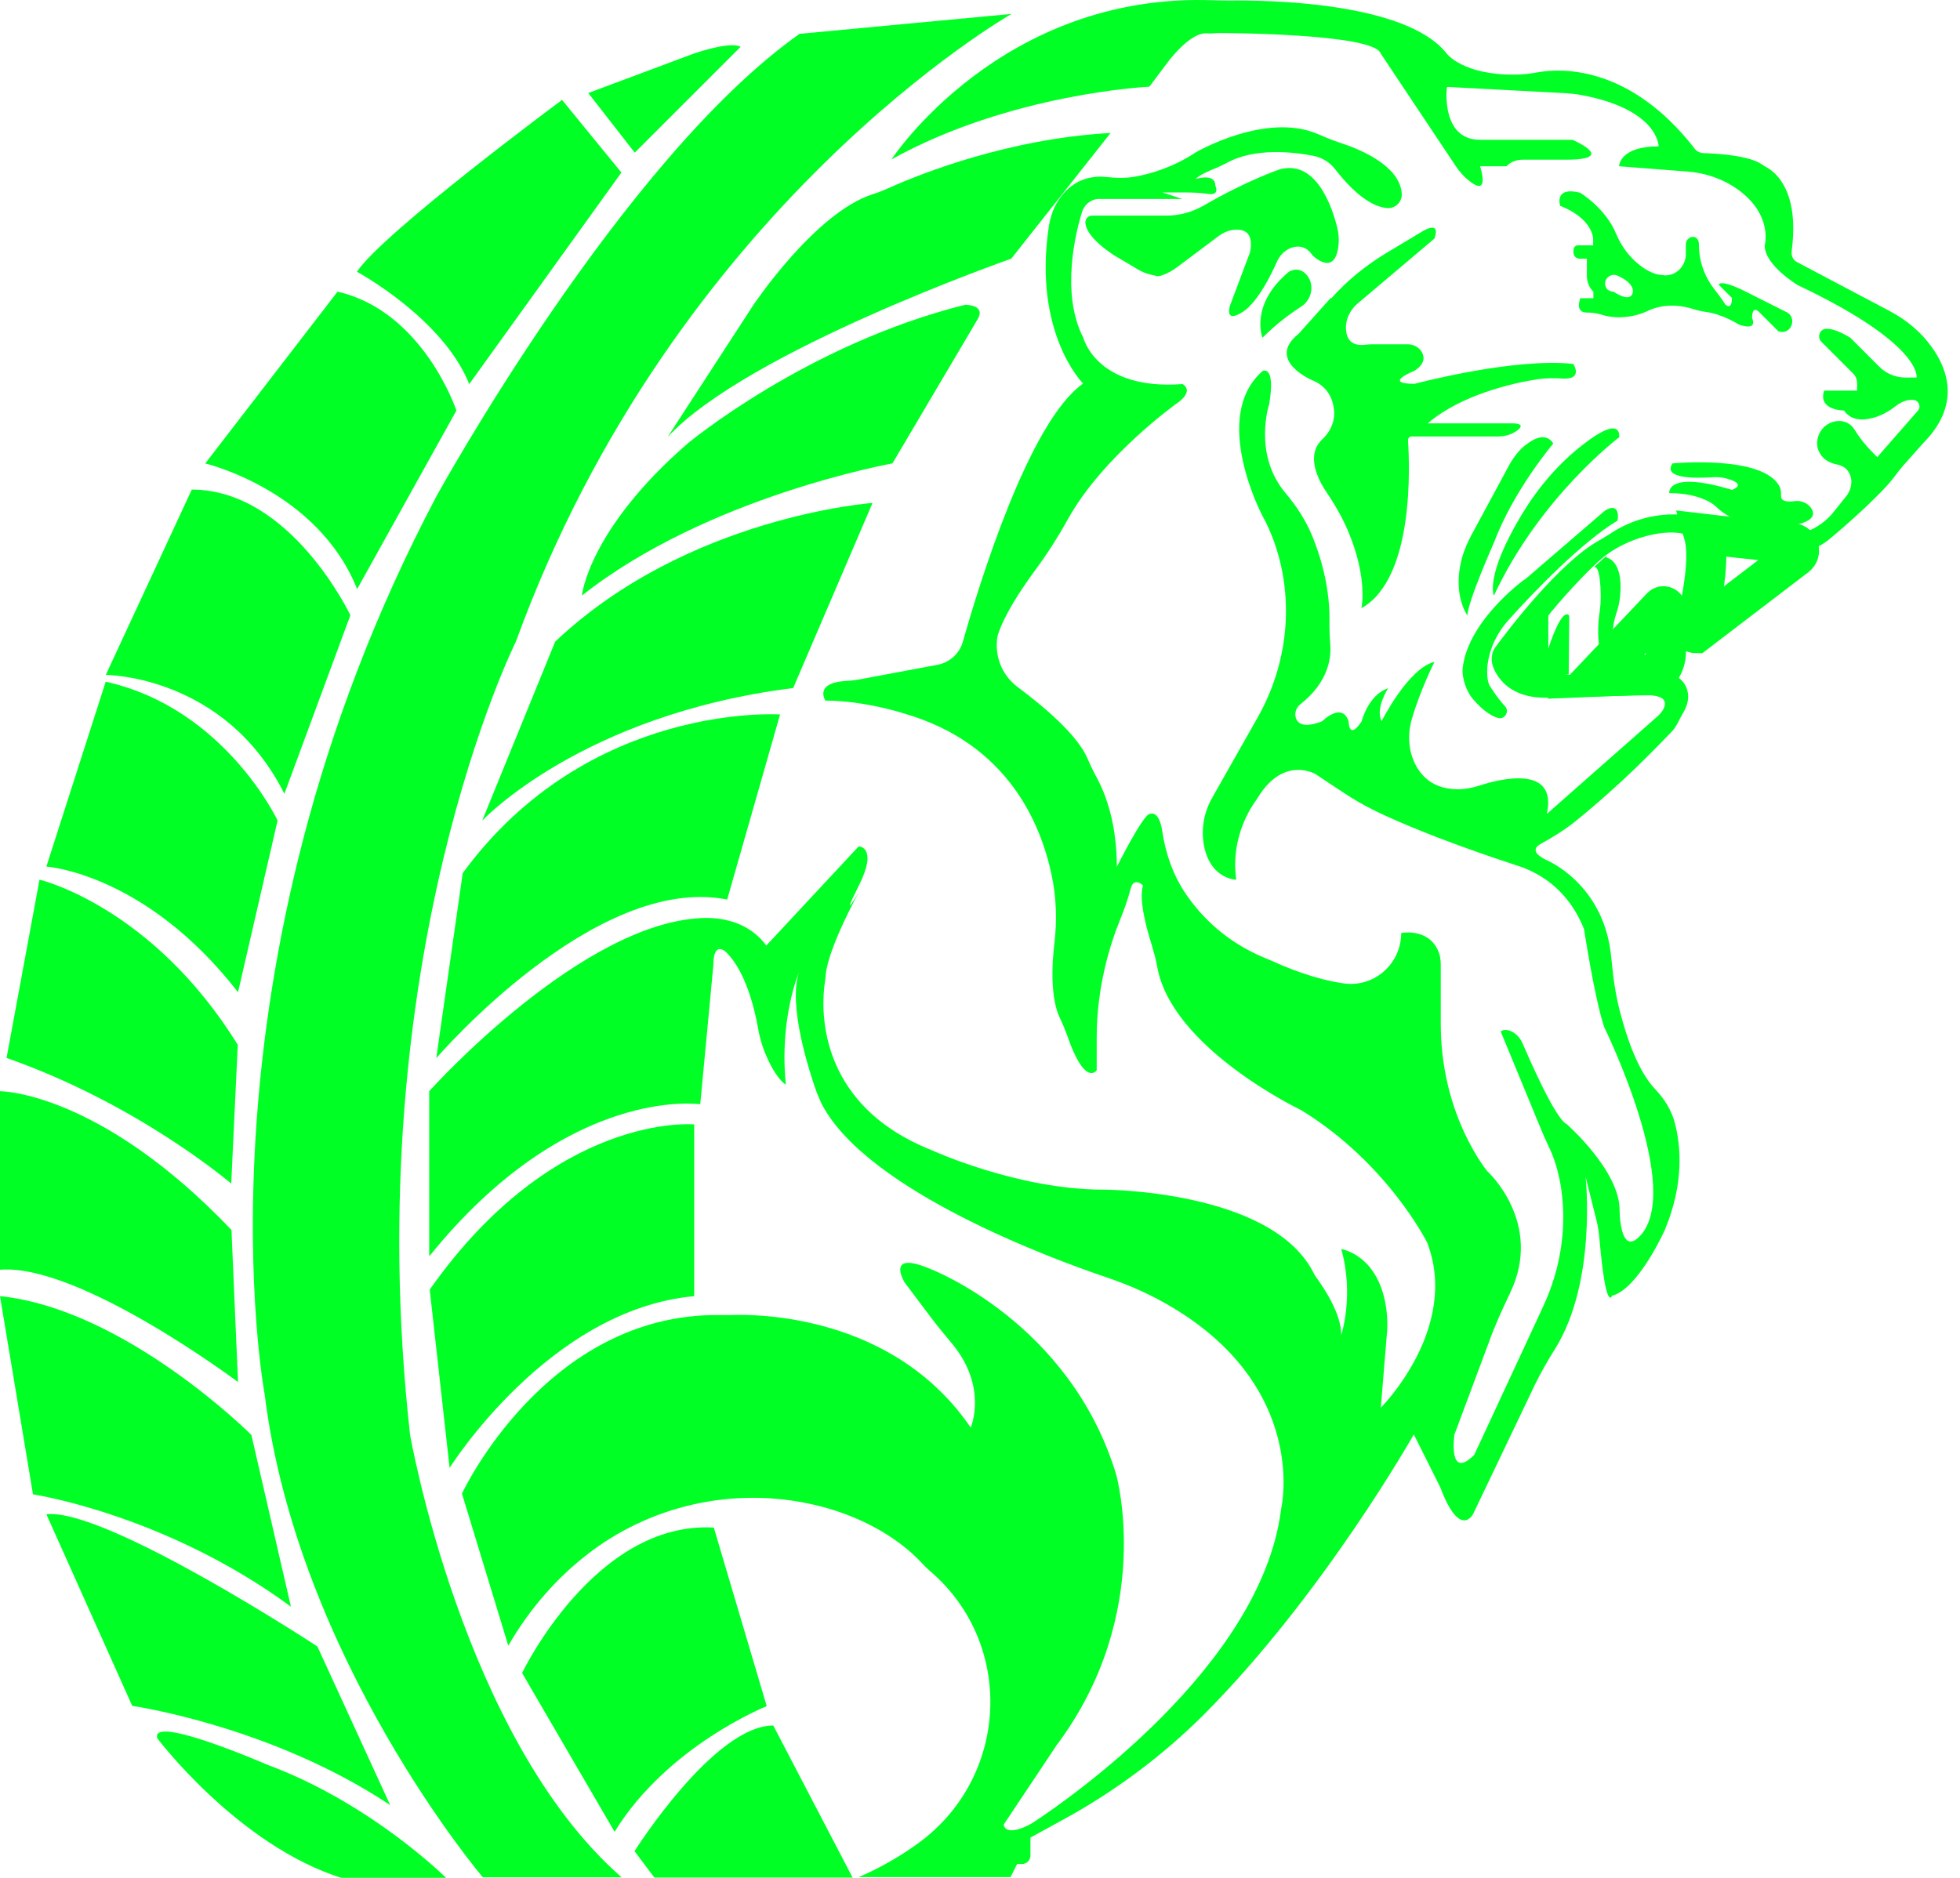
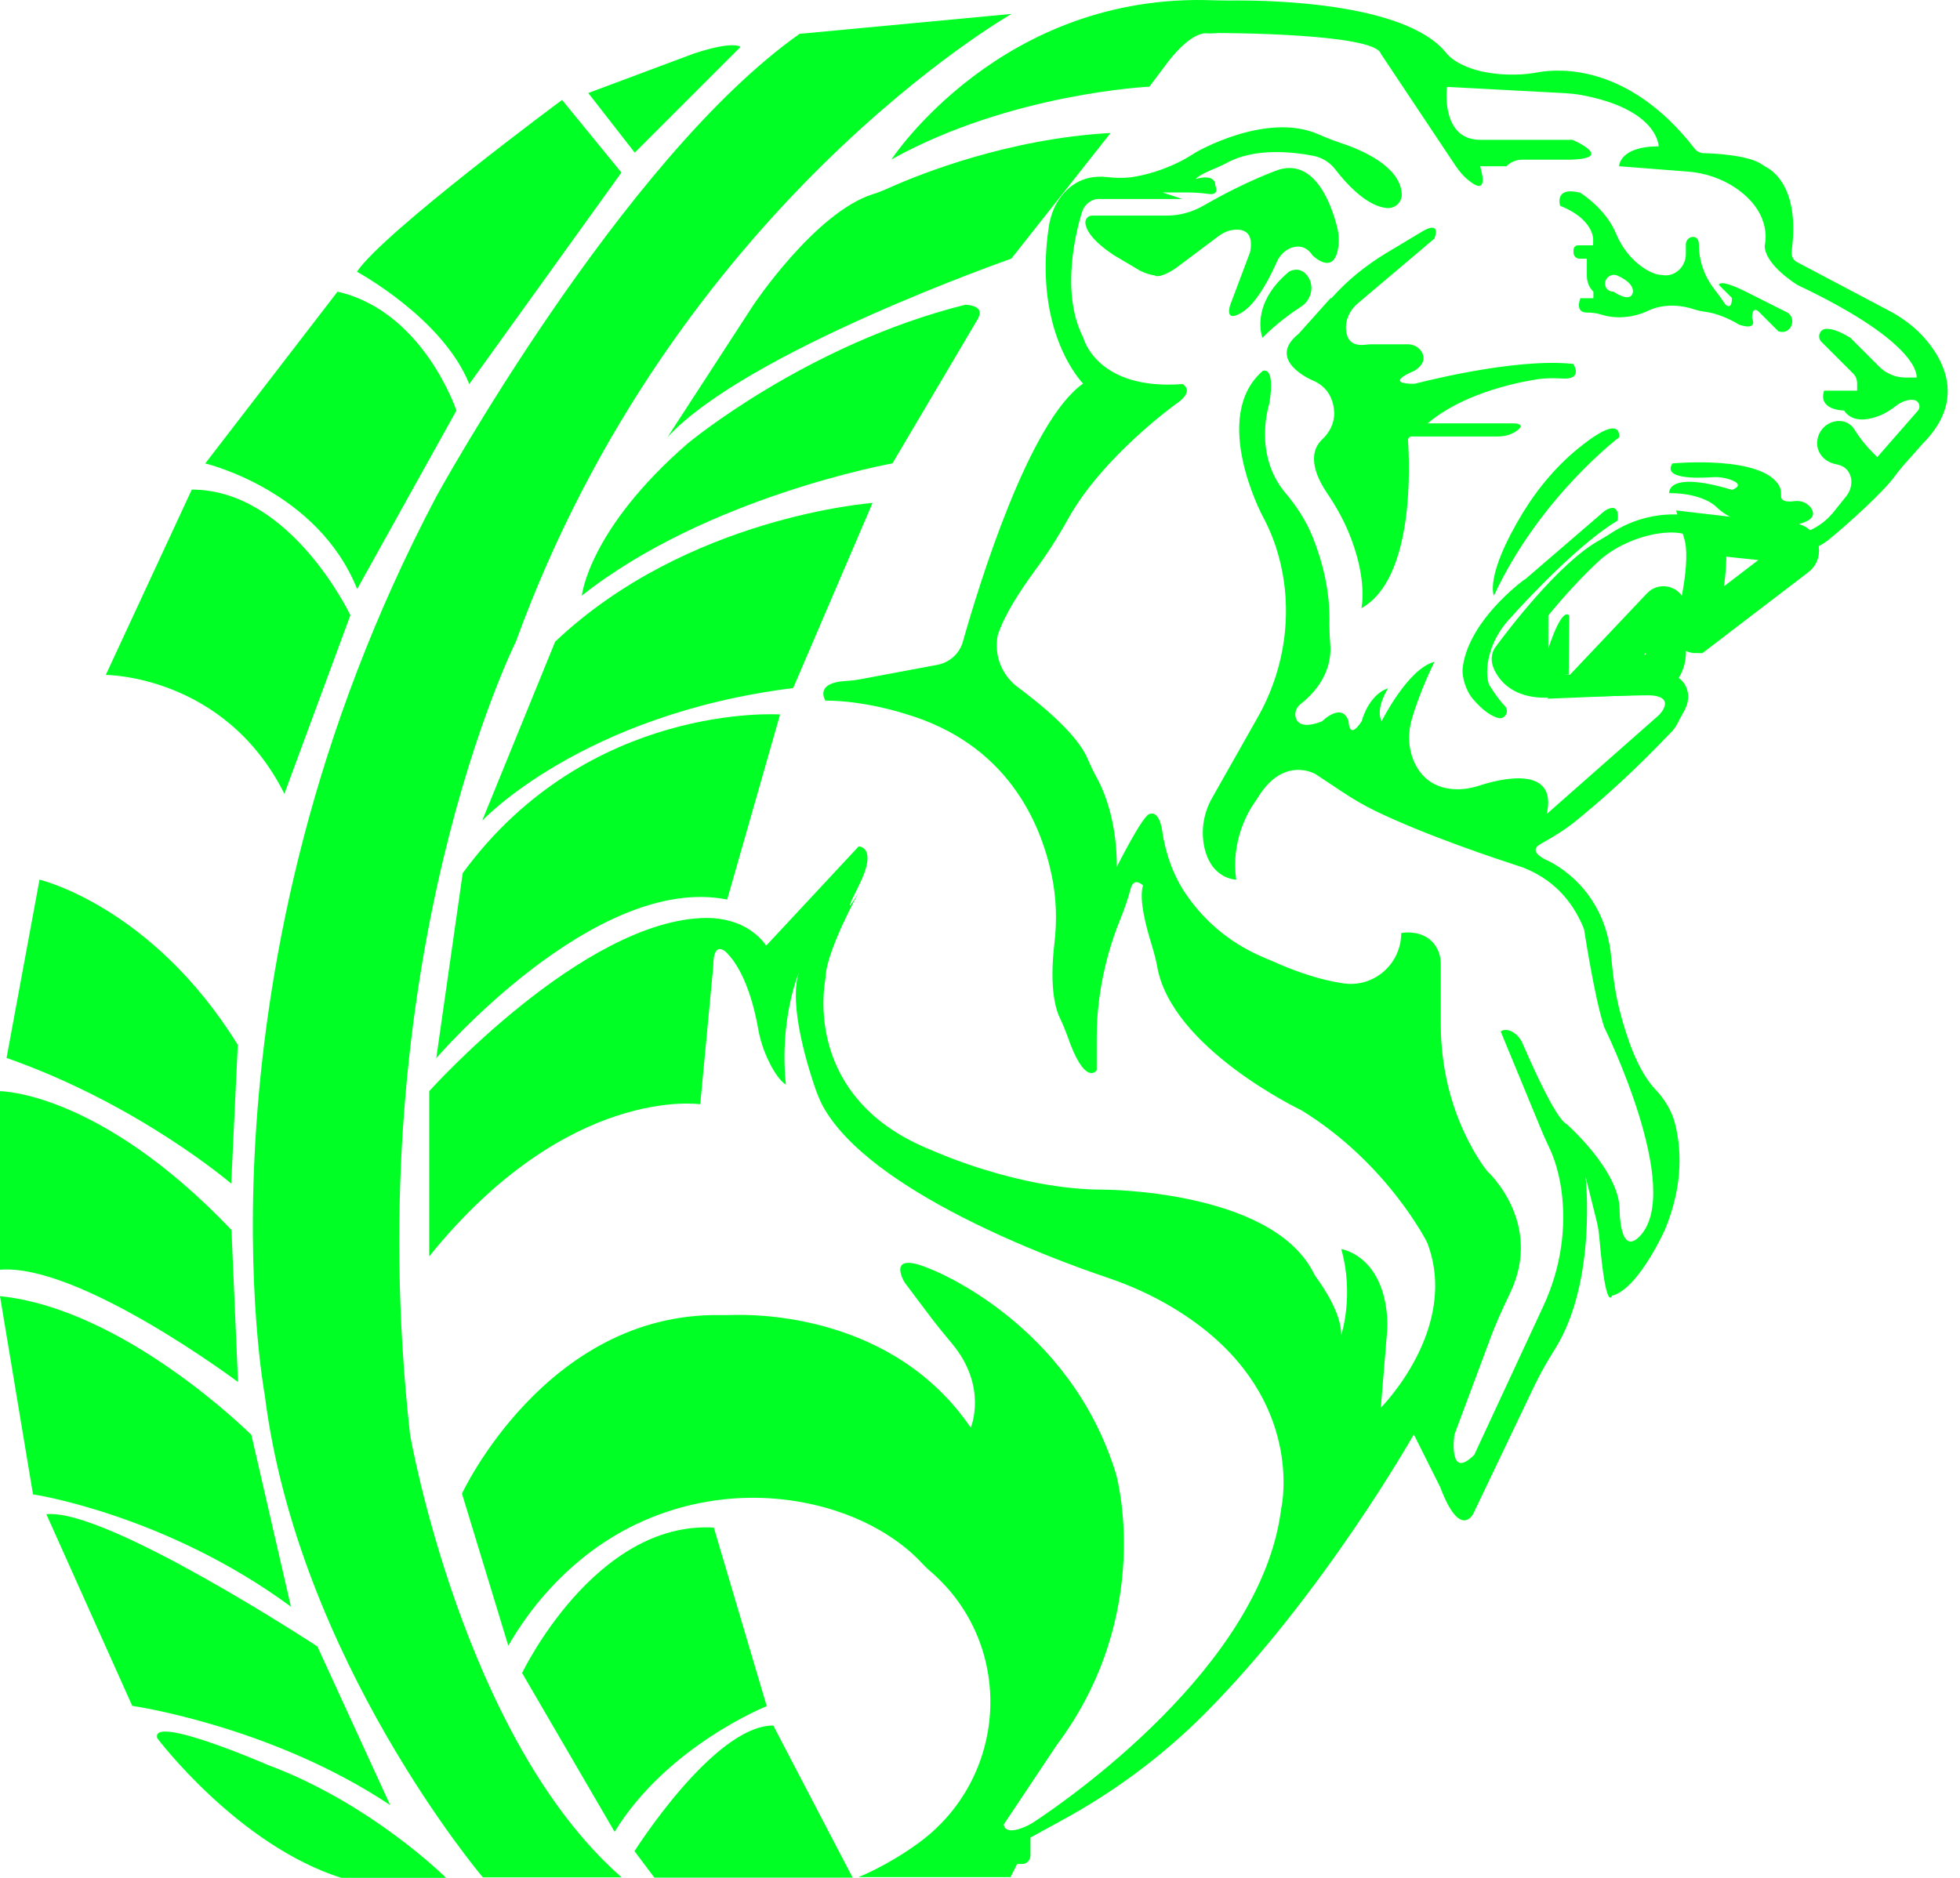
<svg xmlns="http://www.w3.org/2000/svg" width="72" height="69" viewBox="0 0 72 69" fill="none">
  <path d="M48.901 10.966C49.484 10.309 50.169 9.754 50.918 9.301L52.214 8.524C52.214 8.524 52.944 8.042 52.695 8.764L49.873 11.151C49.586 11.392 49.41 11.762 49.447 12.132C49.475 12.447 49.632 12.724 50.141 12.669C50.224 12.66 50.307 12.65 50.391 12.65H51.714C51.927 12.65 52.139 12.761 52.241 12.956C52.334 13.141 52.334 13.381 51.964 13.622C51.964 13.622 50.752 14.103 51.964 14.103C51.964 14.103 55.609 13.132 57.793 13.372C57.793 13.372 58.182 13.955 57.395 13.909C57.09 13.89 56.775 13.89 56.47 13.936C55.526 14.085 53.675 14.51 52.445 15.556H55.6C55.6 15.556 56.109 15.556 55.711 15.833C55.517 15.972 55.276 16.037 55.036 16.037H51.862C51.779 16.037 51.714 16.102 51.723 16.185C51.779 17.036 51.973 21.255 50.011 22.347C50.011 22.347 50.261 21.274 49.53 19.534C49.317 19.026 49.04 18.544 48.725 18.082C48.429 17.638 47.948 16.731 48.577 16.139C48.846 15.889 49.021 15.537 49.012 15.167C48.994 14.732 48.818 14.214 48.189 13.964C48.189 13.964 46.486 13.233 47.708 12.262L48.892 10.938L48.901 10.966Z" fill="#00FF24" />
  <path d="M47.8 11.263C47.43 11.503 46.903 11.883 46.375 12.41C46.375 12.41 45.894 11.198 47.347 9.986C47.347 9.986 47.708 9.745 48.013 10.115C48.3 10.476 48.189 11.013 47.8 11.263Z" fill="#00FF24" />
  <path d="M59.495 16.055C59.495 16.055 56.581 18.239 54.878 21.885C54.878 21.885 54.527 21.181 55.924 18.868C56.516 17.897 57.256 17.027 58.154 16.333C58.82 15.815 59.486 15.454 59.486 16.055" fill="#00FF24" />
-   <path d="M56.044 16.352C56.368 16.093 56.794 15.889 57.062 16.296C57.062 16.296 55.609 17.999 54.878 19.942C54.878 19.942 53.907 22.126 53.907 22.616C53.907 22.616 53.351 21.876 53.694 20.543C53.777 20.229 53.907 19.933 54.055 19.655L55.433 17.101C55.591 16.814 55.785 16.555 56.035 16.352" fill="#00FF24" />
  <path d="M61.439 17.027C61.439 17.027 64.807 16.703 65.381 17.897C65.427 17.999 65.427 18.11 65.427 18.212C65.418 18.323 65.473 18.471 65.917 18.415C66.149 18.378 66.389 18.471 66.528 18.665C66.685 18.896 66.667 19.192 65.695 19.331C65.695 19.331 63.993 19.572 63.021 18.6C63.021 18.6 62.54 18.119 61.319 18.119C61.319 18.119 61.198 17.268 63.623 17.999C63.623 17.999 64.159 17.823 63.548 17.62C63.336 17.546 63.104 17.518 62.882 17.536C62.318 17.573 61.059 17.601 61.439 17.027Z" fill="#00FF24" />
  <path d="M59.033 10.568C59.033 10.568 59.125 10.633 59.161 10.651C59.106 10.614 59.06 10.587 59.033 10.568Z" fill="#00FF24" />
  <path d="M65.621 11.466L64.113 10.707C63.141 10.226 63.141 10.467 63.141 10.467L63.622 10.948C63.622 11.429 63.382 11.189 63.382 11.189C63.243 10.976 63.104 10.791 62.974 10.624C62.614 10.162 62.41 9.588 62.41 9.005C62.41 8.811 62.336 8.737 62.243 8.709C62.086 8.672 61.929 8.811 61.929 8.977V9.338C61.929 9.699 61.679 10.032 61.318 10.106C61.17 10.134 61.078 10.106 61.078 10.106C60.828 10.106 60.569 9.977 60.337 9.819C59.903 9.514 59.579 9.088 59.375 8.607C58.986 7.645 58.043 7.08 58.043 7.08C57.071 6.84 57.312 7.562 57.312 7.562C58.524 8.043 58.524 8.774 58.524 8.774V9.014H57.969C57.876 9.014 57.802 9.088 57.802 9.181V9.283C57.802 9.403 57.904 9.505 58.024 9.505H58.293V10.134C58.293 10.356 58.376 10.569 58.533 10.717V10.957H58.052C57.904 11.392 58.108 11.485 58.293 11.485C58.478 11.485 58.644 11.503 58.82 11.559C59.69 11.836 60.476 11.448 60.476 11.448C61.161 11.105 61.855 11.244 62.197 11.355C62.345 11.402 62.493 11.438 62.641 11.457C63.289 11.54 63.881 11.929 63.881 11.929C64.612 12.169 64.362 11.688 64.362 11.688C64.362 11.207 64.603 11.448 64.603 11.448L65.334 12.179H65.353C65.797 12.318 66.037 11.679 65.63 11.466M59.255 10.717C59.255 10.717 59.07 10.717 58.986 10.55C58.986 10.55 58.986 10.541 58.986 10.532C58.986 10.532 58.986 10.532 58.977 10.532C58.931 10.504 58.922 10.495 58.977 10.532C58.977 10.532 58.977 10.532 58.986 10.532C58.876 10.282 59.153 10.014 59.412 10.125C59.681 10.245 59.986 10.439 59.986 10.707C59.986 10.707 59.986 11.189 59.255 10.707" fill="#00FF24" />
  <path d="M53.426 52.724C53.426 52.724 53.185 54.427 54.157 53.455L56.692 47.996C57.321 46.645 57.562 45.146 57.349 43.666C57.275 43.194 57.155 42.722 56.969 42.296C56.858 42.046 56.738 41.806 56.636 41.556L55.128 37.901C55.128 37.901 55.276 37.753 55.582 37.929C55.739 38.022 55.859 38.169 55.933 38.345C56.22 39.002 57.136 41.103 57.553 41.306C57.553 41.306 59.496 43.009 59.496 44.461C59.496 44.461 59.496 46.173 60.227 45.433C61.883 43.74 58.931 37.744 58.931 37.744C58.57 36.661 58.191 34.145 58.191 34.145C57.867 33.33 57.247 32.405 56.017 31.905C55.915 31.859 55.804 31.831 55.702 31.794C55.054 31.581 52.454 30.73 50.52 29.796C50.104 29.592 49.706 29.361 49.318 29.102L48.327 28.445C48.327 28.445 47.171 27.751 46.218 29.287C46.172 29.361 46.125 29.435 46.07 29.509C45.848 29.833 45.209 30.906 45.413 32.322C45.413 32.322 44.497 32.322 44.238 31.119C44.108 30.499 44.219 29.851 44.534 29.305L46.209 26.345C47.31 24.392 47.559 22.042 46.81 19.923C46.69 19.59 46.551 19.275 46.384 18.97C46.384 18.97 44.441 15.324 46.384 13.631C46.384 13.631 46.865 13.39 46.625 14.843C46.625 14.843 46.014 16.675 47.217 18.11C47.624 18.591 47.976 19.127 48.216 19.72C48.54 20.524 48.873 21.663 48.836 22.939C48.836 23.18 48.846 23.411 48.864 23.652C48.91 24.124 48.827 25.049 47.763 25.882C47.615 26.002 47.541 26.206 47.606 26.391C47.68 26.594 47.911 26.761 48.568 26.502C48.568 26.502 49.299 25.771 49.54 26.502C49.54 26.502 49.54 27.233 50.021 26.502C50.021 26.502 50.261 25.53 50.992 25.29C50.992 25.29 50.511 26.021 50.752 26.502C50.752 26.502 51.723 24.559 52.695 24.318C52.695 24.318 52.167 25.364 51.862 26.428C51.705 26.974 51.733 27.557 51.982 28.066C52.223 28.547 52.676 29 53.555 29C53.833 29 54.101 28.945 54.36 28.861C55.063 28.63 57.229 28.075 56.822 29.907L60.893 26.317C60.958 26.261 61.013 26.196 61.059 26.132C61.189 25.937 61.318 25.595 60.634 25.549C60.541 25.549 60.449 25.549 60.356 25.549L56.914 25.632C56.192 25.669 55.48 25.475 55.054 24.883C54.869 24.623 54.749 24.337 54.814 24.05C54.832 23.939 54.888 23.837 54.952 23.754C55.341 23.226 57.275 20.654 58.774 19.84C58.94 19.747 59.098 19.645 59.255 19.544C59.81 19.192 61.254 18.48 63.132 19.238C63.132 19.238 64.511 19.738 65.741 19.664C66.389 19.627 66.981 19.294 67.379 18.785L67.823 18.23C67.98 18.035 68.045 17.776 67.99 17.536C67.934 17.332 67.805 17.129 67.472 17.064C67.231 17.018 67 16.897 66.87 16.684C66.787 16.555 66.731 16.388 66.759 16.185C66.814 15.75 67.194 15.435 67.629 15.472C67.805 15.491 67.99 15.574 68.119 15.778C68.314 16.092 68.535 16.37 68.795 16.629L68.961 16.796L70.451 15.093C70.58 14.945 70.488 14.714 70.294 14.695C70.118 14.677 69.886 14.723 69.618 14.936C69.368 15.13 69.082 15.287 68.776 15.361C68.415 15.454 67.99 15.454 67.74 15.084C67.74 15.084 66.768 15.084 67.009 14.353H68.221V14.085C68.221 13.946 68.165 13.807 68.064 13.714L66.907 12.558C66.75 12.4 66.833 12.114 67.055 12.086C67.231 12.067 67.518 12.132 67.971 12.41L69.035 13.474C69.285 13.724 69.627 13.872 69.988 13.872H70.405C70.405 13.872 70.645 12.66 66.037 10.476C66.037 10.476 64.825 9.745 64.825 9.023C64.825 9.023 65.149 7.904 63.835 6.96C63.289 6.571 62.642 6.349 61.975 6.303L59.477 6.109C59.477 6.109 59.477 5.378 60.93 5.378C60.93 5.378 60.93 4.017 58.08 3.49C57.932 3.462 57.673 3.435 57.516 3.425L53.185 3.194C53.185 3.194 53.148 3.203 53.148 3.231C53.12 3.49 53.028 5.137 54.37 5.137H57.765C57.765 5.137 59.468 5.868 57.525 5.868H55.924C55.702 5.868 55.489 5.951 55.341 6.109H54.37C54.37 6.109 54.758 7.274 53.972 6.645C53.777 6.497 53.62 6.312 53.481 6.109L50.724 1.973C50.493 1.214 44.765 1.214 44.765 1.214C44.515 1.232 44.413 1.232 44.321 1.223C44.136 1.214 43.682 1.306 42.952 2.213L42.221 3.185C42.221 3.185 37.122 3.425 32.746 5.859C32.746 5.859 36.771 -0.294 44.589 0.011C44.765 0.011 44.941 0.02 45.126 0.02C46.31 0.002 51.64 0.03 53.148 1.973C53.148 1.973 53.74 2.759 55.637 2.741C55.943 2.741 56.248 2.704 56.544 2.648C57.321 2.519 59.856 2.37 62.253 5.461C62.327 5.563 62.447 5.618 62.568 5.627C63.039 5.637 64.242 5.711 64.714 6.035C64.779 6.081 64.844 6.118 64.908 6.155C65.223 6.331 66.111 7.025 65.815 9.236C65.797 9.403 65.871 9.56 66.019 9.634L69.433 11.438C70.025 11.753 70.553 12.188 70.941 12.724C71.58 13.594 72.024 14.908 70.627 16.305L69.905 17.119C69.794 17.249 69.692 17.378 69.59 17.517C69.183 18.073 67.916 19.229 67.166 19.84C66.639 20.256 65.991 20.386 65.325 20.395H65.306C64.973 20.404 64.64 20.367 64.326 20.265L62.345 19.775C62.234 19.747 62.114 19.71 62.003 19.664C61.763 19.571 61.42 19.534 60.948 19.599C60.134 19.72 59.273 20.099 58.681 20.663C57.58 21.69 55.859 23.698 56.017 24.096C56.017 24.096 56.017 24.781 58.487 24.846C58.552 24.846 58.607 24.846 58.672 24.846C59.301 24.846 60.069 24.827 61.022 24.735C61.411 24.698 61.8 24.901 61.947 25.262C62.049 25.503 62.059 25.817 61.818 26.215C61.688 26.428 61.605 26.668 61.439 26.853C60.837 27.473 59.644 28.741 57.876 30.175C57.478 30.499 57.044 30.758 56.599 31.008C56.377 31.128 56.257 31.323 56.785 31.591C56.785 31.591 58.94 32.451 59.19 35.19C59.255 35.866 59.338 36.532 59.514 37.189C59.764 38.151 60.171 39.363 60.819 40.039C61.143 40.381 61.402 40.797 61.522 41.251C61.744 42.093 61.873 43.471 61.161 45.183C61.161 45.183 60.264 47.191 59.338 47.57C59.301 47.589 59.255 47.598 59.218 47.607C59.218 47.607 58.996 48.283 58.755 45.516C58.737 45.285 58.7 45.054 58.644 44.831L58.246 43.24C58.246 43.24 58.672 47.08 57.127 49.56C56.858 49.985 56.609 50.42 56.387 50.874L54.12 55.62C54.12 55.62 53.639 56.592 52.908 54.649L51.936 52.706C51.936 52.706 48.614 58.59 44.238 62.986C42.693 64.531 40.925 65.845 39.001 66.89L37.853 67.519V68.176C37.853 68.352 37.715 68.491 37.539 68.491H37.363L37.122 68.972H31.534C31.534 68.972 32.57 68.574 33.736 67.723C36.993 65.354 37.298 60.598 34.337 57.878C34.291 57.832 34.245 57.795 34.189 57.748C34.06 57.637 33.93 57.508 33.81 57.378C33.403 56.943 32.154 55.805 29.887 55.287C26.953 54.612 23.845 55.306 21.485 57.184C20.504 57.961 19.505 59.025 18.672 60.469L16.97 54.88C16.97 54.88 20.051 48.246 26.435 48.32C26.565 48.32 26.704 48.32 26.833 48.32C27.777 48.283 32.81 48.283 35.66 52.456C35.66 52.456 36.299 50.966 34.976 49.375C34.707 49.051 34.439 48.727 34.18 48.385L33.227 47.117C33.227 47.117 32.496 45.905 34.198 46.636C34.198 46.636 39.297 48.579 40.999 54.168C40.999 54.168 42.452 59.266 38.816 64.124L36.873 67.038C36.873 67.038 36.873 67.408 37.52 67.177C37.696 67.112 37.862 67.029 38.011 66.927C39.213 66.132 46.273 61.255 47.05 55.537C47.06 55.454 47.069 55.38 47.088 55.306C47.189 54.704 47.661 50.818 43.118 48.07C42.341 47.598 41.517 47.228 40.666 46.941C38.64 46.257 31.941 43.786 30.22 40.631C30.146 40.492 30.044 40.251 29.988 40.103C29.72 39.345 28.943 36.939 29.35 35.727C29.35 35.727 28.619 37.429 28.869 39.853C28.869 39.853 28.591 39.715 28.258 39.03C28.055 38.623 27.916 38.197 27.842 37.753C27.721 37.078 27.398 35.708 26.685 34.996C26.685 34.996 26.204 34.505 26.204 35.477L25.723 40.575C25.723 40.575 20.865 39.844 15.767 46.164V40.094C15.767 40.094 21.439 33.765 25.954 33.728C26.546 33.728 27.139 33.876 27.62 34.219C27.814 34.357 27.999 34.533 28.147 34.746L31.543 31.1C31.543 31.1 32.274 31.1 31.543 32.553C30.812 34.006 31.543 32.794 31.543 32.794C31.543 32.794 30.433 34.801 30.331 35.819C30.331 35.912 30.312 36.004 30.303 36.088C30.183 36.856 29.877 40.529 34.217 42.259C34.217 42.259 37.372 43.712 40.527 43.712C40.527 43.712 46.643 43.712 48.226 46.719C48.272 46.812 48.318 46.895 48.383 46.978C48.614 47.302 49.271 48.255 49.271 49.051C49.271 49.051 49.752 47.598 49.271 45.896C49.271 45.896 50.696 46.099 50.937 48.19C50.974 48.505 50.974 48.81 50.937 49.125L50.724 51.725C50.724 51.725 53.639 48.81 52.426 45.655C52.426 45.655 50.974 42.74 47.809 40.797C47.809 40.797 43.026 38.521 42.507 35.505C42.461 35.246 42.387 34.987 42.313 34.737C42.119 34.117 41.823 33.044 41.989 32.535C41.989 32.535 41.656 32.202 41.536 32.646C41.434 33.044 41.295 33.423 41.147 33.793C40.786 34.681 40.287 36.245 40.287 38.114V39.326C40.287 39.326 39.861 39.965 39.204 38.049C39.13 37.846 39.047 37.642 38.954 37.448C38.788 37.124 38.538 36.337 38.732 34.672C38.834 33.83 38.806 32.969 38.63 32.146C38.223 30.212 36.983 27.316 33.236 26.224C33.236 26.224 31.783 25.743 30.322 25.743C30.322 25.743 29.887 25.095 31.071 25.021C31.274 25.012 31.469 24.984 31.663 24.947L34.43 24.429C34.883 24.346 35.253 24.013 35.373 23.569C35.966 21.477 37.798 15.491 39.787 14.094C39.787 14.094 37.937 12.243 38.529 8.32C38.584 7.978 38.695 7.635 38.89 7.348C39.186 6.895 39.732 6.405 40.657 6.506C41.008 6.543 41.36 6.553 41.712 6.488C42.276 6.386 43.1 6.146 43.923 5.6C43.923 5.6 46.505 4.091 48.429 4.933C48.707 5.054 48.975 5.165 49.262 5.257C50.021 5.507 51.409 6.099 51.492 7.099C51.52 7.413 51.261 7.672 50.946 7.645C50.539 7.608 49.891 7.311 49.04 6.21C48.846 5.961 48.568 5.794 48.263 5.729C47.513 5.581 46.079 5.415 45.043 5.998C44.922 6.062 44.802 6.118 44.673 6.173C44.441 6.266 44.071 6.423 43.914 6.58C43.914 6.58 44.645 6.34 44.645 6.821C44.645 6.821 44.83 7.191 44.386 7.126C44.08 7.08 43.775 7.071 43.47 7.071H42.702L43.433 7.311H40.389C40.389 7.311 40.342 7.311 40.315 7.311C40.046 7.339 39.815 7.543 39.741 7.811C39.547 8.44 38.936 10.744 39.796 12.41C39.796 12.41 40.278 14.353 43.442 14.112C43.442 14.112 43.923 14.353 43.201 14.843C43.201 14.843 40.509 16.768 39.232 19.072C38.862 19.738 38.455 20.376 38.001 20.987C37.502 21.672 36.9 22.569 36.65 23.346C36.512 24.068 36.789 24.799 37.381 25.243C38.288 25.919 39.574 26.983 39.954 27.88C40.065 28.14 40.185 28.389 40.324 28.639C40.611 29.185 41.027 30.258 41.027 31.85C41.027 31.85 41.998 29.907 42.239 29.907C42.239 29.907 42.572 29.74 42.693 30.527C42.813 31.35 43.09 32.155 43.562 32.849C44.117 33.663 45.015 34.589 46.421 35.181C46.532 35.227 46.643 35.273 46.755 35.32C47.134 35.495 48.244 35.977 49.364 36.134C50.483 36.291 51.473 35.412 51.473 34.283C51.473 34.283 52.436 34.089 52.815 34.903C52.898 35.07 52.926 35.264 52.926 35.449V37.614C52.926 39.113 53.259 40.603 53.953 41.945C54.157 42.343 54.388 42.722 54.629 43.027C54.629 43.027 56.72 44.915 55.471 47.515C55.184 48.116 54.906 48.718 54.684 49.347L53.416 52.743L53.426 52.724Z" fill="#00FF24" />
  <path d="M42.433 10.124C42.193 10.087 41.962 10.004 41.758 9.874L40.916 9.375C40.065 8.81 39.88 8.403 39.87 8.172C39.87 8.033 39.981 7.922 40.12 7.922H42.859C43.331 7.922 43.794 7.792 44.201 7.561C45.829 6.617 46.995 6.229 46.995 6.229C48.337 5.84 48.929 7.589 49.114 8.329C49.179 8.579 49.197 8.838 49.16 9.088C49.003 10.17 48.216 9.384 48.216 9.384C47.976 9.023 47.67 9.023 47.43 9.106C47.189 9.199 47.004 9.393 46.903 9.624C46.699 10.087 46.218 11.077 45.672 11.447C44.941 11.928 45.191 11.207 45.191 11.207L45.922 9.264C46.06 8.551 45.709 8.422 45.385 8.44C45.154 8.449 44.941 8.542 44.756 8.681L43.238 9.819C43.063 9.948 42.868 10.059 42.665 10.124C42.6 10.143 42.526 10.152 42.461 10.143" fill="#00FF24" />
  <path d="M40.796 4.887L37.15 9.504C37.15 9.504 27.435 12.9 24.52 16.064L27.675 11.207C27.675 11.207 29.942 7.811 32.061 7.135C32.283 7.071 32.487 6.978 32.7 6.886C33.81 6.386 37.067 5.091 40.786 4.887" fill="#00FF24" />
  <path d="M35.938 11.688L32.783 17.027C32.783 17.027 25.982 18.239 21.374 21.885C21.374 21.885 21.615 19.461 25.26 16.296C25.26 16.296 29.628 12.651 35.457 11.198C35.457 11.198 36.188 11.198 35.938 11.679" fill="#00FF24" />
  <path d="M17.729 30.139C17.729 30.139 21.374 26.252 29.137 25.281L32.052 18.48C32.052 18.48 25.251 18.97 20.393 23.578L17.719 30.139H17.729Z" fill="#00FF24" />
  <path d="M16.998 32.082L16.026 38.882C16.026 38.882 21.855 32.082 26.713 33.053L28.656 26.252C28.656 26.252 21.615 25.771 16.998 32.082Z" fill="#00FF24" />
-   <path d="M15.785 47.376L16.516 53.936C16.516 53.936 20.162 48.107 25.501 47.626V41.315C25.501 41.315 20.402 40.834 15.785 47.385" fill="#00FF24" />
  <path d="M19.181 61.468C19.181 61.468 21.855 55.879 26.222 56.129L28.165 62.69C28.165 62.69 24.52 64.142 22.577 67.307L19.181 61.477V61.468Z" fill="#00FF24" />
  <path d="M23.308 68.019C23.308 68.019 26.223 63.402 28.406 63.402L31.321 68.991H24.039L23.308 68.019Z" fill="#00FF24" />
  <path d="M21.615 3.425L23.317 5.609L27.203 1.723C27.203 1.723 26.963 1.482 25.501 1.963L21.615 3.416V3.425Z" fill="#00FF24" />
  <path d="M20.643 3.675C20.643 3.675 14.083 8.533 13.111 9.985C13.111 9.985 16.267 11.688 17.238 14.112L22.827 6.34L20.643 3.666V3.675Z" fill="#00FF24" />
  <path d="M7.532 17.027C7.532 17.027 11.659 17.999 13.12 21.644L16.766 15.084C16.766 15.084 15.554 11.438 12.399 10.717L7.541 17.027H7.532Z" fill="#00FF24" />
  <path d="M7.041 17.998L3.886 24.799C3.886 24.799 8.254 24.799 10.447 29.166L12.871 22.606C12.871 22.606 10.687 17.989 7.041 17.989" fill="#00FF24" />
-   <path d="M3.886 25.04L1.703 31.841C1.703 31.841 5.348 32.081 8.744 36.458L10.197 30.148C10.197 30.148 8.254 26.021 3.886 25.049" fill="#00FF24" />
  <path d="M1.453 32.322C1.453 32.322 5.58 33.294 8.735 38.392L8.494 43.49C8.494 43.49 5.098 40.575 0.241 38.873L1.453 32.313V32.322Z" fill="#00FF24" />
  <path d="M0 40.094C0 40.094 3.646 40.094 8.503 45.193L8.744 50.781C8.744 50.781 2.915 46.414 0 46.655V40.094Z" fill="#00FF24" />
  <path d="M0 47.626L1.212 54.908C1.212 54.908 6.07 55.639 10.687 59.035L9.234 52.724C9.234 52.724 4.617 48.107 0.009 47.626" fill="#00FF24" />
  <path d="M1.703 55.639L4.858 62.68C4.858 62.68 9.956 63.411 14.333 66.326L11.659 60.497C11.659 60.497 3.886 55.398 1.703 55.639Z" fill="#00FF24" />
  <path d="M29.387 1.242L37.159 0.511C37.159 0.511 24.779 7.552 18.95 23.578C18.95 23.578 13.12 35.236 15.063 52.715C15.063 52.715 17.007 63.883 22.836 68.981H17.738C17.738 68.981 10.937 60.968 9.725 51.253C9.725 51.253 6.81 35.708 16.035 18.23C16.035 18.23 22.836 5.85 29.387 1.232" fill="#00FF24" />
  <path d="M5.774 63.865C5.774 63.865 8.735 67.806 12.565 69.009H16.396C16.396 69.009 13.657 66.27 9.826 64.846C9.826 64.846 5.552 62.986 5.774 63.855" fill="#00FF24" />
  <path d="M60.874 24.762L60.976 24.623C61.124 24.429 61.198 24.198 61.198 23.957V22.366C61.198 22.282 61.096 22.245 61.041 22.301L58.617 24.864L60.865 24.771L60.874 24.762Z" stroke="#00FF24" stroke-width="1.471" stroke-miterlimit="10" />
  <path d="M57.626 24.79L57.645 22.625C57.645 22.625 57.423 22.19 56.877 23.828V22.403C56.877 22.403 55.563 23.717 55.998 24.151C55.998 24.151 56.072 24.762 57.626 24.781" fill="#00FF24" />
-   <path d="M59.014 20.487C59.014 20.487 59.644 20.58 59.514 21.894C59.495 22.125 59.44 22.347 59.366 22.569C59.264 22.884 59.135 23.467 59.449 23.781L58.903 24.327C58.903 24.327 58.57 23.67 58.774 22.403C58.792 22.255 58.802 22.097 58.802 21.949C58.802 21.515 58.765 20.774 58.552 20.839L59.005 20.432L59.024 20.487H59.014Z" fill="#00FF24" />
  <path d="M65.982 20.441L62.29 23.263C62.29 23.263 62.207 23.263 62.225 23.217C62.373 22.69 62.891 20.673 62.586 19.618C62.586 19.618 64.686 19.868 65.852 19.96C66.084 19.979 66.176 20.302 65.982 20.441Z" stroke="#00FF24" stroke-width="1.471" stroke-miterlimit="10" />
  <path d="M55.998 21.293C55.508 21.663 53.907 23.004 53.731 24.549C53.694 24.901 53.87 25.41 54.101 25.678C54.48 26.122 54.795 26.317 55.036 26.382C55.285 26.446 55.461 26.132 55.285 25.947C54.989 25.641 54.703 25.16 54.703 25.16C54.629 24.966 54.619 24.735 54.638 24.494C54.703 23.855 54.989 23.254 55.424 22.773C56.35 21.737 58.135 19.895 59.422 19.127C59.422 19.127 59.532 18.526 59.098 18.692C59.014 18.72 58.94 18.776 58.876 18.831L56.007 21.302L55.998 21.293Z" fill="#00FF24" />
</svg>